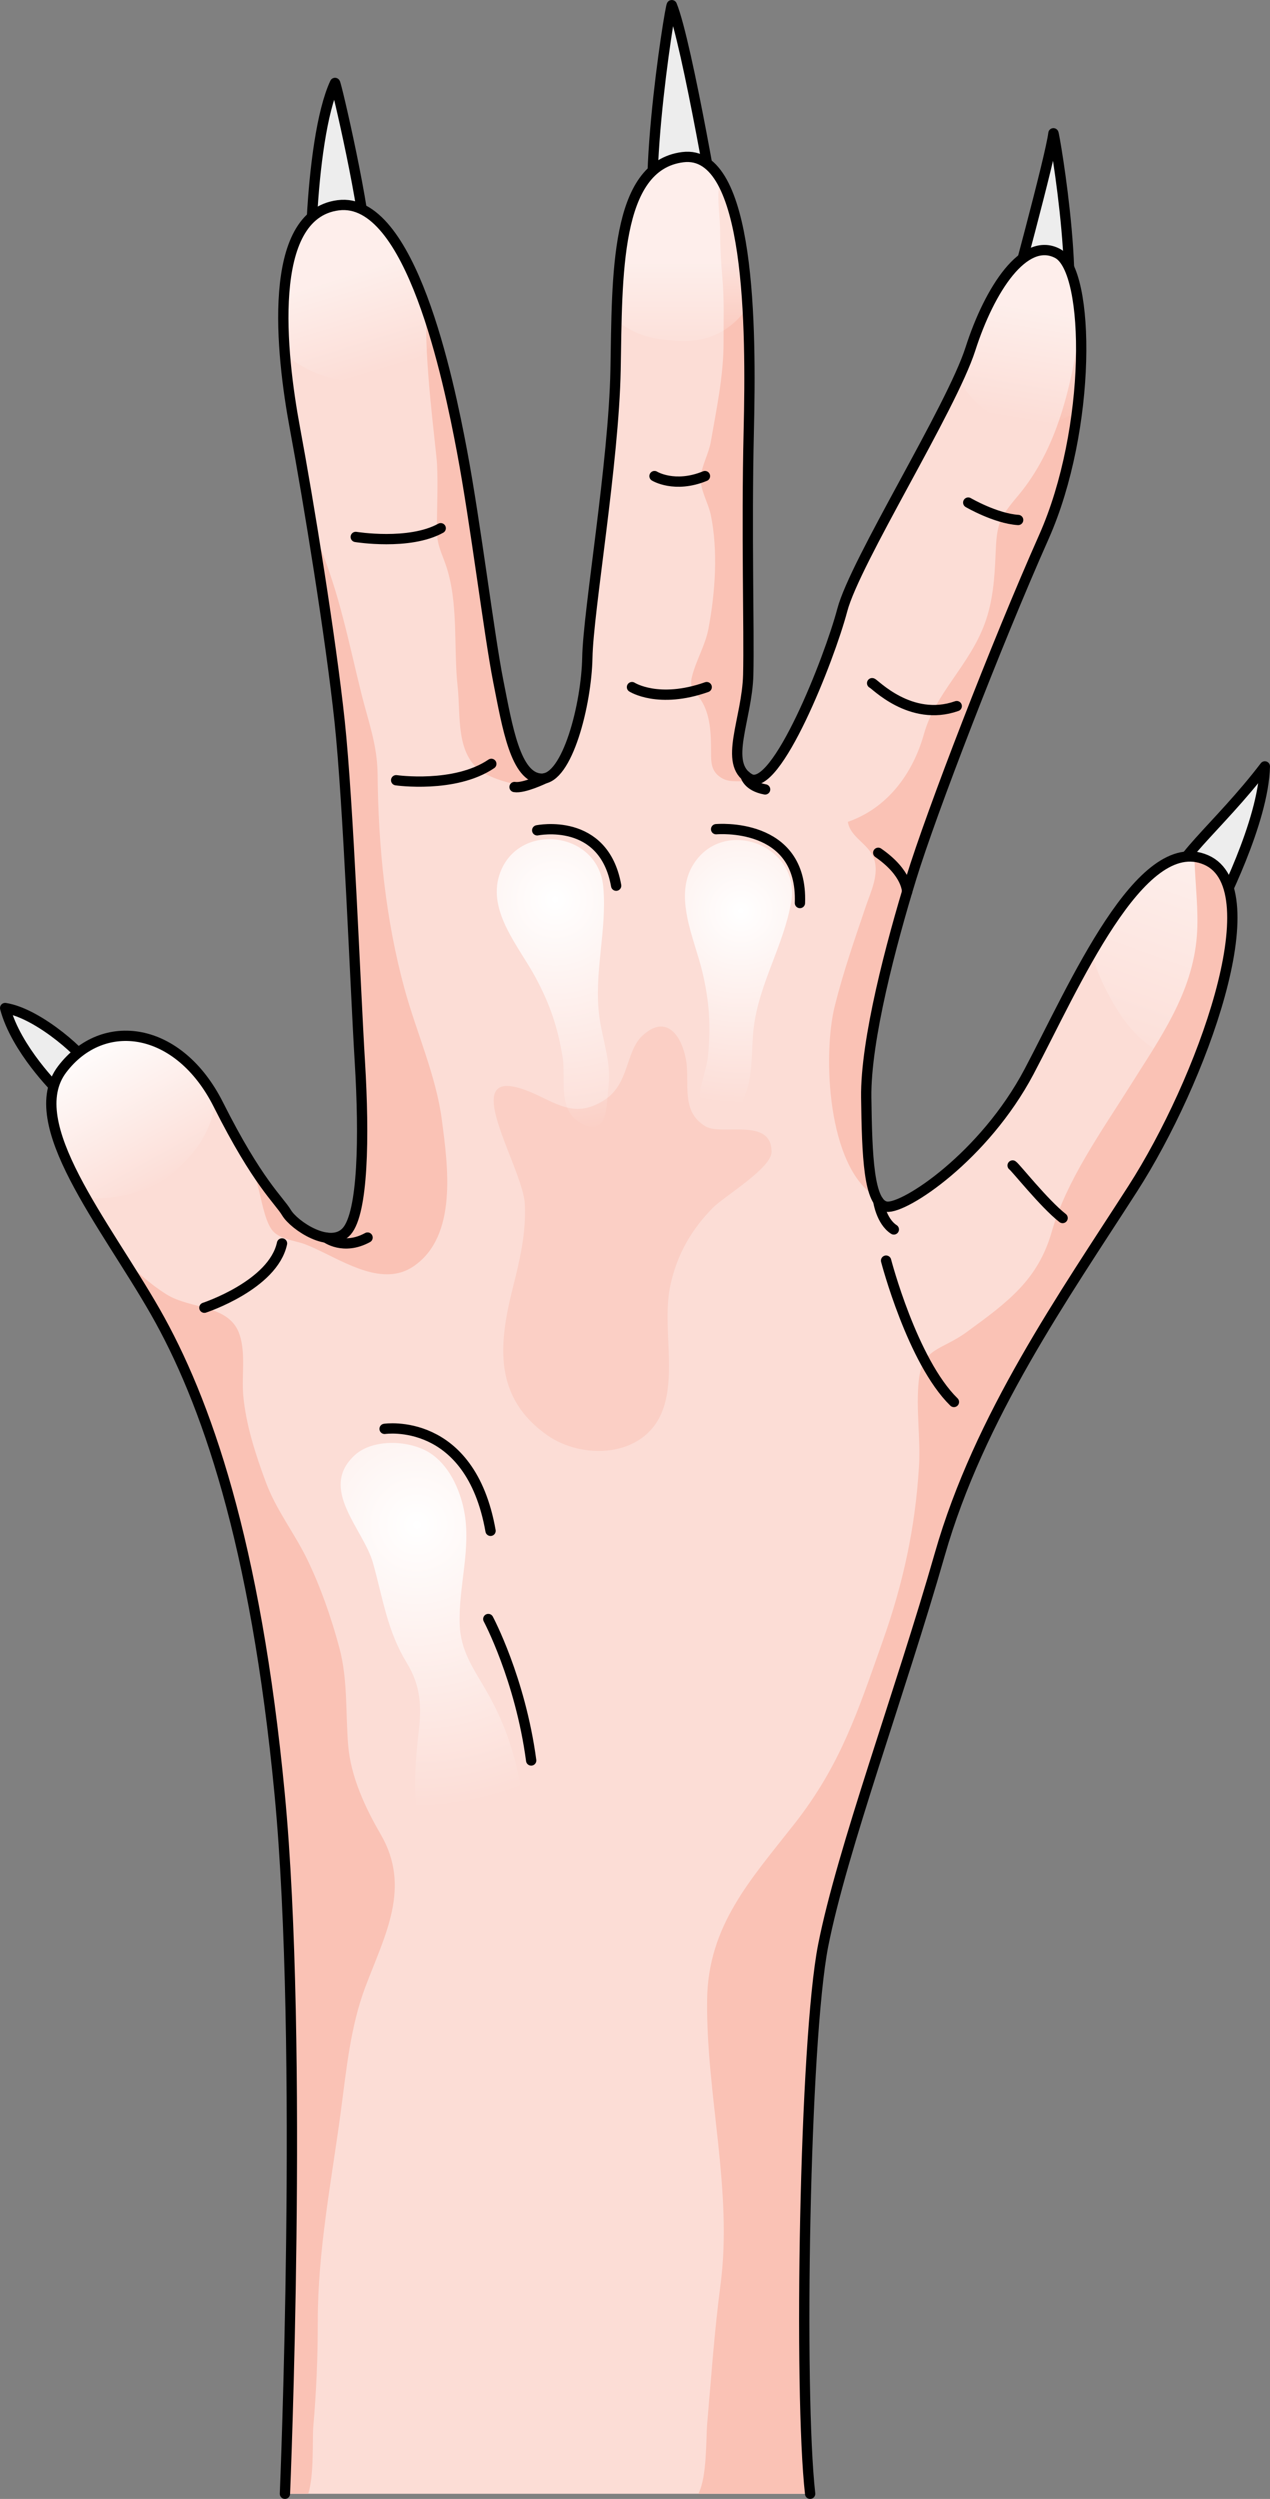
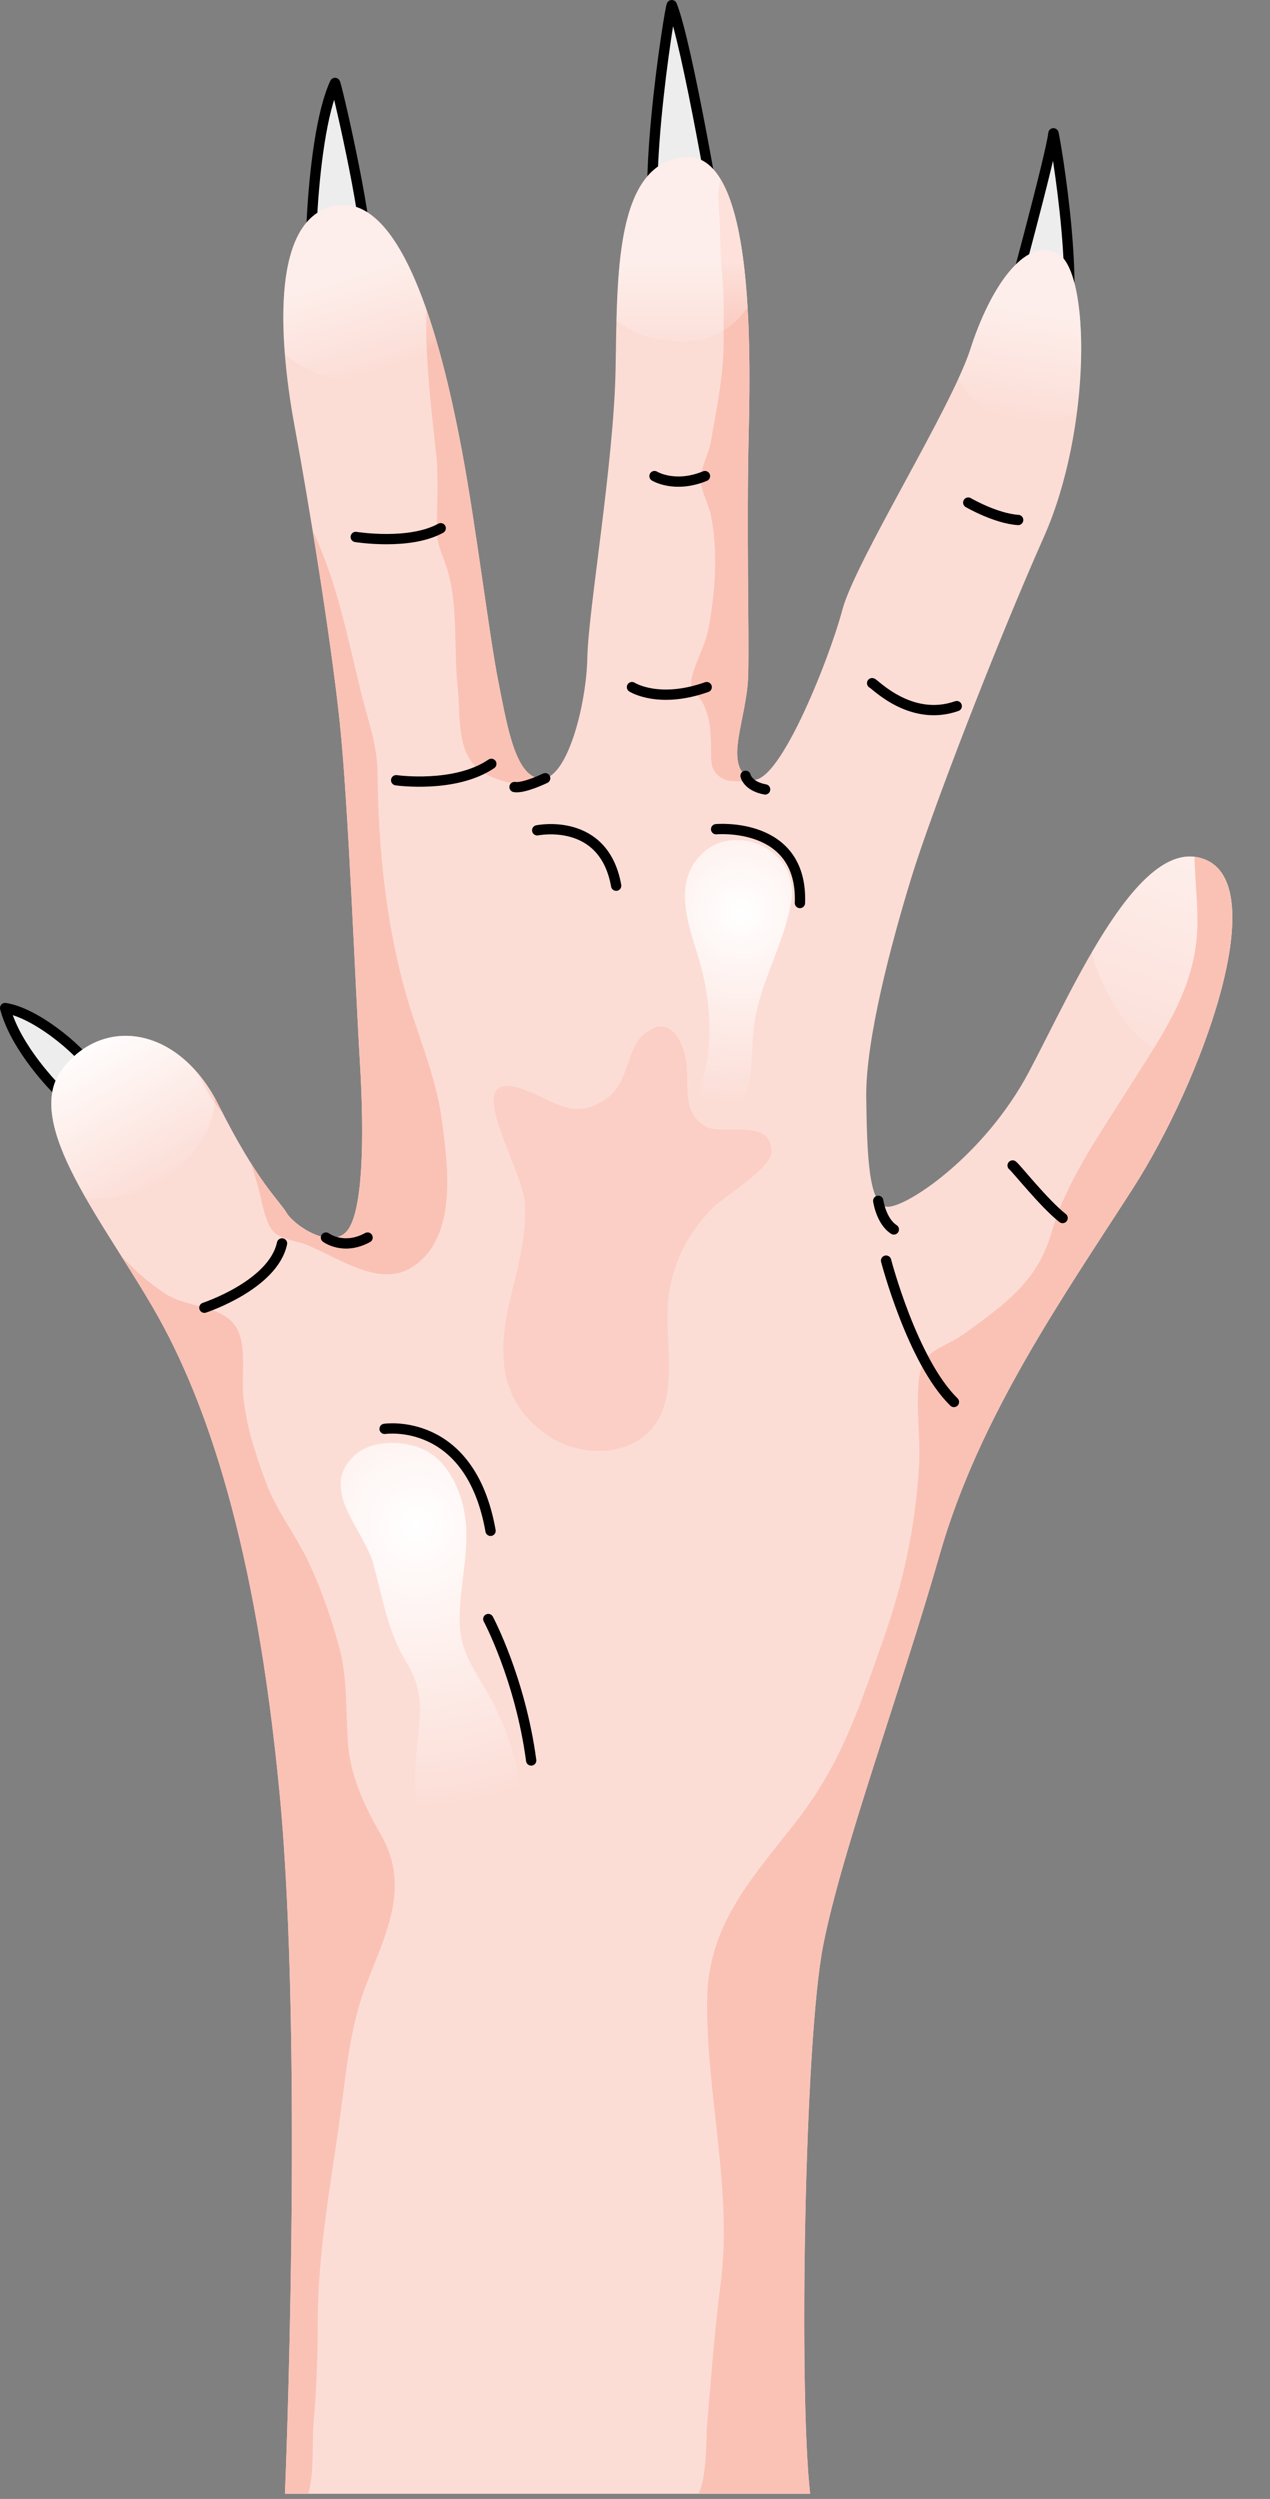
<svg xmlns="http://www.w3.org/2000/svg" version="1.1" id="Layer_1" x="0px" y="0px" width="172.824px" height="340.039px" viewBox="0 0 172.824 340.039" enable-background="new 0 0 172.824 340.039" xml:space="preserve">
  <rect x="0" y="0" width="172.824" height="340.039" fill="#808080" stroke="none" />
  <g>
    <g>
      <path fill="#EDEDED" stroke="#000000" stroke-width="1.4" stroke-linecap="round" stroke-linejoin="round" stroke-miterlimit="10" d="    M7.805,148.317c0,0-5.626-5.524-7.104-11.148c4.711,0.733,11.285,6.846,11.476,8.069S8.373,148.561,7.805,148.317z" />
-       <path fill="#EDEDED" stroke="#000000" stroke-width="1.4" stroke-linecap="round" stroke-linejoin="round" stroke-miterlimit="10" d="    M160.024,120.43c0.478,0.953,3.679,7.625,4.842,5.25c1.164-2.375,7.062-13.768,7.258-21.393    C165.77,112.621,158.727,117.837,160.024,120.43z" />
      <path fill="#EDEDED" stroke="#000000" stroke-width="1.4" stroke-linecap="round" stroke-linejoin="round" stroke-miterlimit="10" d="    M45.589,11.285c0.107-0.23,4.41,18.292,4.208,22.861c-0.201,4.569-5.521,9.064-6.817,8.6S41.974,19.029,45.589,11.285z" />
      <path fill="#EDEDED" stroke="#000000" stroke-width="1.4" stroke-linecap="round" stroke-linejoin="round" stroke-miterlimit="10" d="    M91.422,0.704c-0.172-0.418-5.12,30.401-1.066,33.825s7.51-1.712,7.54-2.282S93.501,5.757,91.422,0.704z" />
      <path fill="#EDEDED" stroke="#000000" stroke-width="1.4" stroke-linecap="round" stroke-linejoin="round" stroke-miterlimit="10" d="    M143.352,18.137c0.046-0.392,4.553,25.284,0.437,29.662c-4.115,4.377-7.564-1.533-6.928-3.977    C137.498,41.376,142.976,21.346,143.352,18.137z" />
      <path fill="#FCDDD6" d="M38.775,339.338c0,0,2.555-60.921-0.722-95.258c-3.277-34.337-10.087-53.61-16.911-65.572    C14.318,166.545,2.907,152.811,8.459,145.5s15.88-5.895,21.257,4.806s8.235,12.97,9.277,14.715s5.989,5.054,8.199,2.514    c2.211-2.541,2.406-12.716,1.778-23.071c-0.629-10.354-1.548-34.97-2.751-46.301c-1.204-11.332-4.221-29.89-6.094-39.952    s-3.949-29.01,5.901-30.28c9.852-1.27,14.997,23.64,16.853,33.506s3.688,25.006,4.928,31.258    c1.241,6.252,2.343,13.144,5.87,13.263s6.131-10.137,6.25-16.486c0.118-6.35,3.604-26.472,3.841-39.171    s-0.124-27.742,9.149-28.915s9.306,23.346,8.978,37.218c-0.329,13.872,0.071,27.155-0.074,33.211    c-0.145,6.057-3.42,12.069,0.184,14.143s10.857-16.29,12.611-22.933c1.753-6.643,14.847-27.448,17.446-35.556    c2.601-8.108,7.33-15.337,11.837-12.992c4.506,2.345,4.666,23.932-1.845,38.585s-15.318,37.51-18.044,46.399    s-6.24,22.076-6.131,29.891s0.317,14.555,2.786,14.848c2.468,0.293,13.26-6.838,19.364-18.365    c6.105-11.527,15.158-32.724,24.103-28.816s-0.636,30.183-9.988,44.738c-9.353,14.556-20.883,30.965-26.248,49.721    c-5.364,18.756-13.317,40.243-15.874,53.235c-2.556,12.992-3.336,60.863-1.777,74.625" />
      <linearGradient id="SVGID_1_" gradientUnits="userSpaceOnUse" x1="162.635" y1="117.768" x2="152.397" y2="146.553">
        <stop offset="0" style="stop-color:#FFFFFF" />
        <stop offset="1" style="stop-color:#FFFFFF;stop-opacity:0" />
      </linearGradient>
      <path opacity="0.5" fill="url(#SVGID_1_)" d="M164.133,117.02c-5.36-2.342-10.759,4.334-15.539,12.541    c0.379,1.929,1.245,3.857,2.155,5.59c1.769,3.364,4.186,6.896,7.882,8.3c1.299,0.494,2.776,0.813,4.3,0.968    C167.839,132.077,170.073,119.615,164.133,117.02z" />
      <path opacity="0.5" fill="#FAC2B5" d="M73.571,149.231c3.146,1.532,5.322,2.593,8.673,0.458c3.391-2.162,2.884-6.606,5.146-8.728    c3.304-3.098,5.384,0.019,5.957,3.23c0.575,3.229-0.781,7.005,2.651,9.076c2.2,1.328,8.992-1.291,8.998,3.467    c0.002,2.222-6.448,6.048-7.993,7.616c-2.939,2.983-4.905,6.416-5.791,10.61c-1.116,5.29,0.88,12.085-1.095,17.095    c-2.511,6.368-10.912,6.596-15.664,3.23c-7.137-5.054-6.683-12.019-4.709-19.878c0.973-3.873,1.863-7.519,1.678-11.54    C71.173,158.5,60.73,142.976,73.571,149.231z" />
      <path fill="#FAC2B5" d="M41.953,339.338c0.821-2.692,0.524-7.349,0.688-9.219c0.416-4.754,0.606-9.455,0.604-14.228    c-0.006-9.64,1.855-19.029,3.131-28.541c0.767-5.719,1.298-11.567,3.352-17.005c2.651-7.02,6.277-13.512,2.079-20.739    c-2.125-3.66-4.064-7.827-4.422-12.079c-0.371-4.409-0.033-8.933-1.202-13.295c-1.091-4.068-2.553-8.3-4.401-12.09    c-1.746-3.579-4.195-6.65-5.625-10.505c-1.377-3.714-2.7-7.794-3.053-11.747c-0.239-2.697,0.351-5.672-0.491-8.252    c-1.364-4.18-6.676-3.439-9.976-5.516c-2.229-1.402-4.268-3.229-6.136-5.208c1.616,2.558,3.228,5.114,4.642,7.592    c6.824,11.962,13.634,31.235,16.911,65.572c3.276,34.337,0.722,95.258,0.722,95.258H41.953z" />
      <path fill="#FAC2B5" d="M59.464,72.349c0.02,1.741,0.59,2.798,1.15,4.379c1.838,5.187,1.077,11.305,1.664,16.708    c0.439,4.043-0.32,9.282,3.443,11.677c1.365,0.869,5.843,2.511,7.223,1.112l0.16-0.357c-3.077-0.813-4.126-7.275-5.297-13.173    c-1.24-6.252-3.072-21.392-4.928-31.258c-0.858-4.564-2.423-12.347-4.83-19.269c-0.383,6.862,1.309,18.772,1.421,20.981    C59.627,66.202,59.43,69.291,59.464,72.349z" />
      <g>
        <path fill="#FAC2B5" d="M54.666,173.102c0.539-0.172,1.066-0.423,1.578-0.768c6.09-4.102,4.688-13.776,3.89-19.91     c-0.788-6.06-3.46-11.915-5.085-17.87c-2.589-9.485-3.569-19.365-3.662-29.176c-0.038-4.029-1.262-7.18-2.224-11.054     c-1.704-6.869-3.019-13.788-5.817-20.343c-0.252-0.59-0.49-1.161-0.774-1.621c1.443,8.87,2.897,18.74,3.648,25.802     c1.203,11.332,2.122,35.947,2.751,46.301c0.628,10.354,0.433,20.53-1.778,23.071c-2.21,2.541-7.157-0.769-8.199-2.514     c-0.713-1.194-2.278-2.638-4.919-6.859c0.356,0.998,0.666,2.022,0.969,3.082c0.499,1.745,0.908,4.598,1.911,6.045     c0.951,1.373,3.147,1.477,4.62,2.045C45.376,170.802,50.383,174.463,54.666,173.102z" />
        <path fill="#FAC2B5" d="M30.422,151.684c-0.232-0.449-0.464-0.895-0.706-1.377c-0.8-1.592-1.719-2.953-2.706-4.135     C27.749,148.075,29.121,149.935,30.422,151.684z" />
      </g>
      <path fill="#FAC2B5" d="M96.76,102.313c-0.002,1.5,0.026,2.67,1.396,3.527c1.339,0.838,2.795,0.198,4.186,0.659l0.251-0.391    c-0.204-0.002-0.402-0.042-0.588-0.149c-3.604-2.073-0.328-8.086-0.184-14.143c0.146-6.057-0.255-19.34,0.074-33.211    c0.25-10.581,0.286-27.343-3.824-34.187c-0.092,0.306-0.161,0.581-0.195,0.797C97.554,27.227,98,29.551,98,31.602    c0,2.15,0.127,4.231,0.315,6.364c0.248,2.825,0.144,5.692,0.149,8.536c0.01,4.658-0.964,9.121-1.74,13.633    c-0.269,1.56-1.255,3.267-1.364,4.81c-0.118,1.685,1.022,3.469,1.365,5.117c1.011,4.868,0.603,10.619-0.314,15.47    c-0.436,2.301-1.693,4.322-2.247,6.546c-0.414,1.661,0.351,1.869,1.174,3.102C96.7,97.221,96.763,99.912,96.76,102.313z" />
-       <path fill="#FAC2B5" d="M119.217,162.877c-1.115-2.375-1.255-7.645-1.337-13.525c-0.109-7.814,3.405-21.001,6.131-29.891    s11.533-31.746,18.044-46.399c4.011-9.027,5.487-20.681,4.979-28.851c-1.273,8.331-3.081,16.834-8.574,23.335    c-2.568,3.039-2.821,3.885-2.979,7.852c-0.129,3.24-0.359,6.38-1.441,9.364c-2.096,5.778-6.744,9.521-8.303,15.107    c-1.48,5.305-4.898,10.064-10.36,11.966c0.335,2.121,2.838,2.995,3.544,4.98c0.768,2.16-0.445,4.583-1.087,6.483    c-1.512,4.475-3.08,8.946-4.242,13.616C111.949,143.509,112.558,158.804,119.217,162.877z" />
      <path fill="#FAC2B5" d="M127.896,211.478c5.365-18.756,16.896-35.165,26.248-49.721c9.353-14.555,18.933-40.83,9.988-44.738    c-0.53-0.232-1.062-0.369-1.593-0.432c0.084,3.591,0.6,7.281,0.334,10.753c-0.597,7.814-5.021,13.939-9.041,20.35    c-3.879,6.185-8.731,12.96-10.706,19.907c-1.859,6.541-5.959,9.566-11.586,13.668c-3.438,2.506-6.01,2.096-6.5,6.521    c-0.428,3.873,0.254,7.889,0.018,11.777c-0.511,8.392-2.164,15.935-4.971,23.85c-3.353,9.451-5.662,16.706-11.976,24.761    c-5.96,7.603-11.77,13.844-11.885,23.968c-0.146,12.903,3.512,25.914,1.82,38.778c-0.829,6.308-1.251,12.452-1.802,18.747    c-0.195,2.23,0.005,7.264-1.204,9.671h15.203c-1.559-13.762-0.778-61.633,1.777-74.625    C114.579,251.721,122.532,230.234,127.896,211.478z" />
      <linearGradient id="SVGID_2_" gradientUnits="userSpaceOnUse" x1="11.777" y1="140.702" x2="22.942" y2="160.701">
        <stop offset="0" style="stop-color:#FFFFFF" />
        <stop offset="1" style="stop-color:#FFFFFF;stop-opacity:0" />
      </linearGradient>
      <path fill="url(#SVGID_2_)" d="M29.285,149.539c-5.479-9.973-15.415-11.164-20.826-4.039c-3.209,4.226-0.747,10.6,3.218,17.537    c4.266,0.248,8.738-0.822,11.956-3.531C26.721,156.906,29.027,153.532,29.285,149.539z" />
      <linearGradient id="SVGID_3_" gradientUnits="userSpaceOnUse" x1="140.434" y1="42.328" x2="137.934" y2="57.078">
        <stop offset="0" style="stop-color:#FFFFFF" />
        <stop offset="1" style="stop-color:#FFFFFF;stop-opacity:0" />
      </linearGradient>
      <path opacity="0.5" fill="url(#SVGID_3_)" d="M132.063,47.47c-0.36,1.125-0.929,2.5-1.635,4.042    c0.049,0.092,0.097,0.193,0.146,0.281c3.407,5.988,10.141,7.979,15.998,4.167c1.324-10.48,0.229-19.973-2.673-21.482    C139.393,32.133,134.663,39.362,132.063,47.47z" />
      <linearGradient id="SVGID_4_" gradientUnits="userSpaceOnUse" x1="92.811" y1="35.932" x2="92.811" y2="49.184">
        <stop offset="0" style="stop-color:#FFFFFF" />
        <stop offset="1" style="stop-color:#FFFFFF;stop-opacity:0" />
      </linearGradient>
      <path opacity="0.5" fill="url(#SVGID_4_)" d="M83.888,43.764c0.408,0.224,0.768,0.417,0.998,0.565    c2.351,1.51,4.195,1.812,6.913,2.037c4.533,0.376,7.654-1.36,9.937-4.521c-0.646-11.029-2.761-21.224-8.817-20.458    C85.206,22.362,84.158,32.93,83.888,43.764z" />
      <linearGradient id="SVGID_5_" gradientUnits="userSpaceOnUse" x1="46.231" y1="38.011" x2="50.231" y2="51.011">
        <stop offset="0" style="stop-color:#FFFFFF" />
        <stop offset="1" style="stop-color:#FFFFFF;stop-opacity:0" />
      </linearGradient>
      <path opacity="0.5" fill="url(#SVGID_5_)" d="M38.766,48.185c2.304,1.981,5.541,3.315,7.848,3.571    c4.789,0.53,9.563-1.836,12.767-5.416c-2.825-9.655-7.158-19.208-13.353-18.409C38.952,28.843,38.03,38.875,38.766,48.185z" />
-       <path fill="none" stroke="#000000" stroke-width="1.4" stroke-linecap="round" stroke-linejoin="round" stroke-miterlimit="10" d="    M38.775,339.338c0,0,2.555-60.921-0.722-95.258c-3.277-34.337-10.087-53.61-16.911-65.572    C14.318,166.545,2.907,152.811,8.459,145.5s15.88-5.895,21.257,4.806s8.235,12.97,9.277,14.715s5.989,5.054,8.199,2.514    c2.211-2.541,2.406-12.716,1.778-23.071c-0.629-10.354-1.548-34.97-2.751-46.301c-1.204-11.332-4.221-29.89-6.094-39.952    s-3.949-29.01,5.901-30.28c9.852-1.27,14.997,23.64,16.853,33.506s3.688,25.006,4.928,31.258    c1.241,6.252,2.343,13.144,5.87,13.263s6.131-10.137,6.25-16.486c0.118-6.35,3.604-26.472,3.841-39.171    s-0.124-27.742,9.149-28.915s9.306,23.346,8.978,37.218c-0.329,13.872,0.071,27.155-0.074,33.211    c-0.145,6.057-3.42,12.069,0.184,14.143s10.857-16.29,12.611-22.933c1.753-6.643,14.847-27.448,17.446-35.556    c2.601-8.108,7.33-15.337,11.837-12.992c4.506,2.345,4.666,23.932-1.845,38.585s-15.318,37.51-18.044,46.399    s-6.24,22.076-6.131,29.891s0.317,14.555,2.786,14.848c2.468,0.293,13.26-6.838,19.364-18.365    c6.105-11.527,15.158-32.724,24.103-28.816s-0.636,30.183-9.988,44.738c-9.353,14.556-20.883,30.965-26.248,49.721    c-5.364,18.756-13.317,40.243-15.874,53.235c-2.556,12.992-3.336,60.863-1.777,74.625" />
      <path fill="none" stroke="#000000" stroke-width="1.4" stroke-linecap="round" stroke-linejoin="round" stroke-miterlimit="10" d="    M44.358,168.4c0,0,2.37,1.796,5.662,0" />
      <path fill="none" stroke="#000000" stroke-width="1.4" stroke-linecap="round" stroke-linejoin="round" stroke-miterlimit="10" d="    M27.813,177.948c0,0,9.344-3.072,10.565-8.75" />
      <path fill="none" stroke="#000000" stroke-width="1.4" stroke-linecap="round" stroke-linejoin="round" stroke-miterlimit="10" d="    M120.58,171.538c0,0,3.561,13.686,9.232,19.234" />
      <path fill="none" stroke="#000000" stroke-width="1.4" stroke-linecap="round" stroke-linejoin="round" stroke-miterlimit="10" d="    M137.8,158.591c0.392,0.247,4.283,5.179,6.802,7.151" />
      <path fill="none" stroke="#000000" stroke-width="1.4" stroke-linecap="round" stroke-linejoin="round" stroke-miterlimit="10" d="    M53.909,106.17c0,0,7.98,1.141,12.951-2.228" />
      <path fill="none" stroke="#000000" stroke-width="1.4" stroke-linecap="round" stroke-linejoin="round" stroke-miterlimit="10" d="    M74.189,105.896c0,0-2.899,1.416-4.169,1.198" />
      <path fill="none" stroke="#000000" stroke-width="1.4" stroke-linecap="round" stroke-linejoin="round" stroke-miterlimit="10" d="    M101.459,105.567c0,0,0.285,1.418,2.66,1.853" />
      <path fill="none" stroke="#000000" stroke-width="1.4" stroke-linecap="round" stroke-linejoin="round" stroke-miterlimit="10" d="    M86.002,93.498c0,0,3.597,2.318,10.166,0" />
      <path fill="none" stroke="#000000" stroke-width="1.4" stroke-linecap="round" stroke-linejoin="round" stroke-miterlimit="10" d="    M89.066,64.784c0,0,2.736,1.694,6.866,0" />
      <path fill="none" stroke="#000000" stroke-width="1.4" stroke-linecap="round" stroke-linejoin="round" stroke-miterlimit="10" d="    M118.68,92.962c0.268,0,5.201,5.35,11.513,3.121" />
      <path fill="none" stroke="#000000" stroke-width="1.4" stroke-linecap="round" stroke-linejoin="round" stroke-miterlimit="10" d="    M48.411,73.064c0,0,7.272,1.186,11.562-1.186" />
      <path fill="none" stroke="#000000" stroke-width="1.4" stroke-linecap="round" stroke-linejoin="round" stroke-miterlimit="10" d="    M119.51,163.403c0,0,0.398,2.784,2.124,3.893" />
      <path fill="none" stroke="#000000" stroke-width="1.4" stroke-linecap="round" stroke-linejoin="round" stroke-miterlimit="10" d="    M52.337,194.432c0,0,11.652-1.75,14.418,13.875" />
      <path fill="none" stroke="#000000" stroke-width="1.4" stroke-linecap="round" stroke-linejoin="round" stroke-miterlimit="10" d="    M66.447,220.307c0,0,4.348,8.125,5.837,19.25" />
-       <path fill="none" stroke="#000000" stroke-width="1.4" stroke-linecap="round" stroke-linejoin="round" stroke-miterlimit="10" d="    M123.438,121.359c0,0,0.088-2.537-3.927-5.315" />
      <path fill="none" stroke="#000000" stroke-width="1.4" stroke-linecap="round" stroke-linejoin="round" stroke-miterlimit="10" d="    M131.759,68.388c0,0,3.705,2.162,6.793,2.368" />
      <radialGradient id="SVGID_6_" cx="56.738" cy="207.456" r="38.663" gradientUnits="userSpaceOnUse">
        <stop offset="0" style="stop-color:#FFFFFF" />
        <stop offset="1" style="stop-color:#FFFFFF;stop-opacity:0" />
      </radialGradient>
      <path fill="url(#SVGID_6_)" d="M48.254,198.031c-4.949,4.582,1.209,10.021,2.504,14.646c1.38,4.931,1.923,9.218,4.606,13.618    c1.851,3.036,2.041,5.807,1.603,9.457c-0.737,6.152-1.949,21.432,7.938,20.526c8.313-0.761,6.574-11.648,5.06-17.15    c-0.924-3.358-2.199-6.35-3.953-9.341c-1.694-2.891-3.321-5.236-3.454-8.679c-0.201-5.214,1.628-10.432,0.579-15.62    c-0.596-2.945-2.105-6.236-4.763-7.856C55.616,195.952,50.72,195.748,48.254,198.031z" />
      <radialGradient id="SVGID_7_" cx="75.556" cy="122.397" r="32.071" gradientUnits="userSpaceOnUse">
        <stop offset="0" style="stop-color:#FFFFFF" />
        <stop offset="1" style="stop-color:#FFFFFF;stop-opacity:0" />
      </radialGradient>
-       <path fill="url(#SVGID_7_)" d="M76.558,143.801c-0.666-4.031-1.733-7.179-3.688-10.813c-2.214-4.113-6.517-8.918-4.925-13.901    c2.341-7.331,13.468-6.138,14.154,1.617c0.529,5.978-1.349,11.774-0.525,17.743c0.44,3.192,1.624,6.106,1.228,9.411    c-0.292,2.435-0.01,6.967-3.659,5.024C75.751,151.078,77.063,146.854,76.558,143.801z" />
      <radialGradient id="SVGID_8_" cx="100.815" cy="123.944" r="26.336" gradientUnits="userSpaceOnUse">
        <stop offset="0" style="stop-color:#FFFFFF" />
        <stop offset="1" style="stop-color:#FFFFFF;stop-opacity:0" />
      </radialGradient>
      <path fill="url(#SVGID_8_)" d="M96.351,143.643c0.396-4.066,0.177-7.383-0.773-11.399c-1.079-4.545-3.998-10.297-1.174-14.701    c4.152-6.479,14.595-2.457,13.259,5.213c-1.031,5.913-4.341,11.028-5.084,17.007c-0.398,3.197-0.006,6.318-1.242,9.409    c-0.909,2.276-1.806,6.729-4.83,3.911C93.694,150.464,96.05,146.723,96.351,143.643z" />
    </g>
    <path fill="none" stroke="#000000" stroke-width="1.4" stroke-linecap="round" stroke-linejoin="round" stroke-miterlimit="10" d="   M73.104,112.987c0,0,9.07-1.884,10.744,7.534" />
    <path fill="none" stroke="#000000" stroke-width="1.4" stroke-linecap="round" stroke-linejoin="round" stroke-miterlimit="10" d="   M97.451,112.833c0,0,11.823-1.092,11.405,10.047" />
  </g>
</svg>